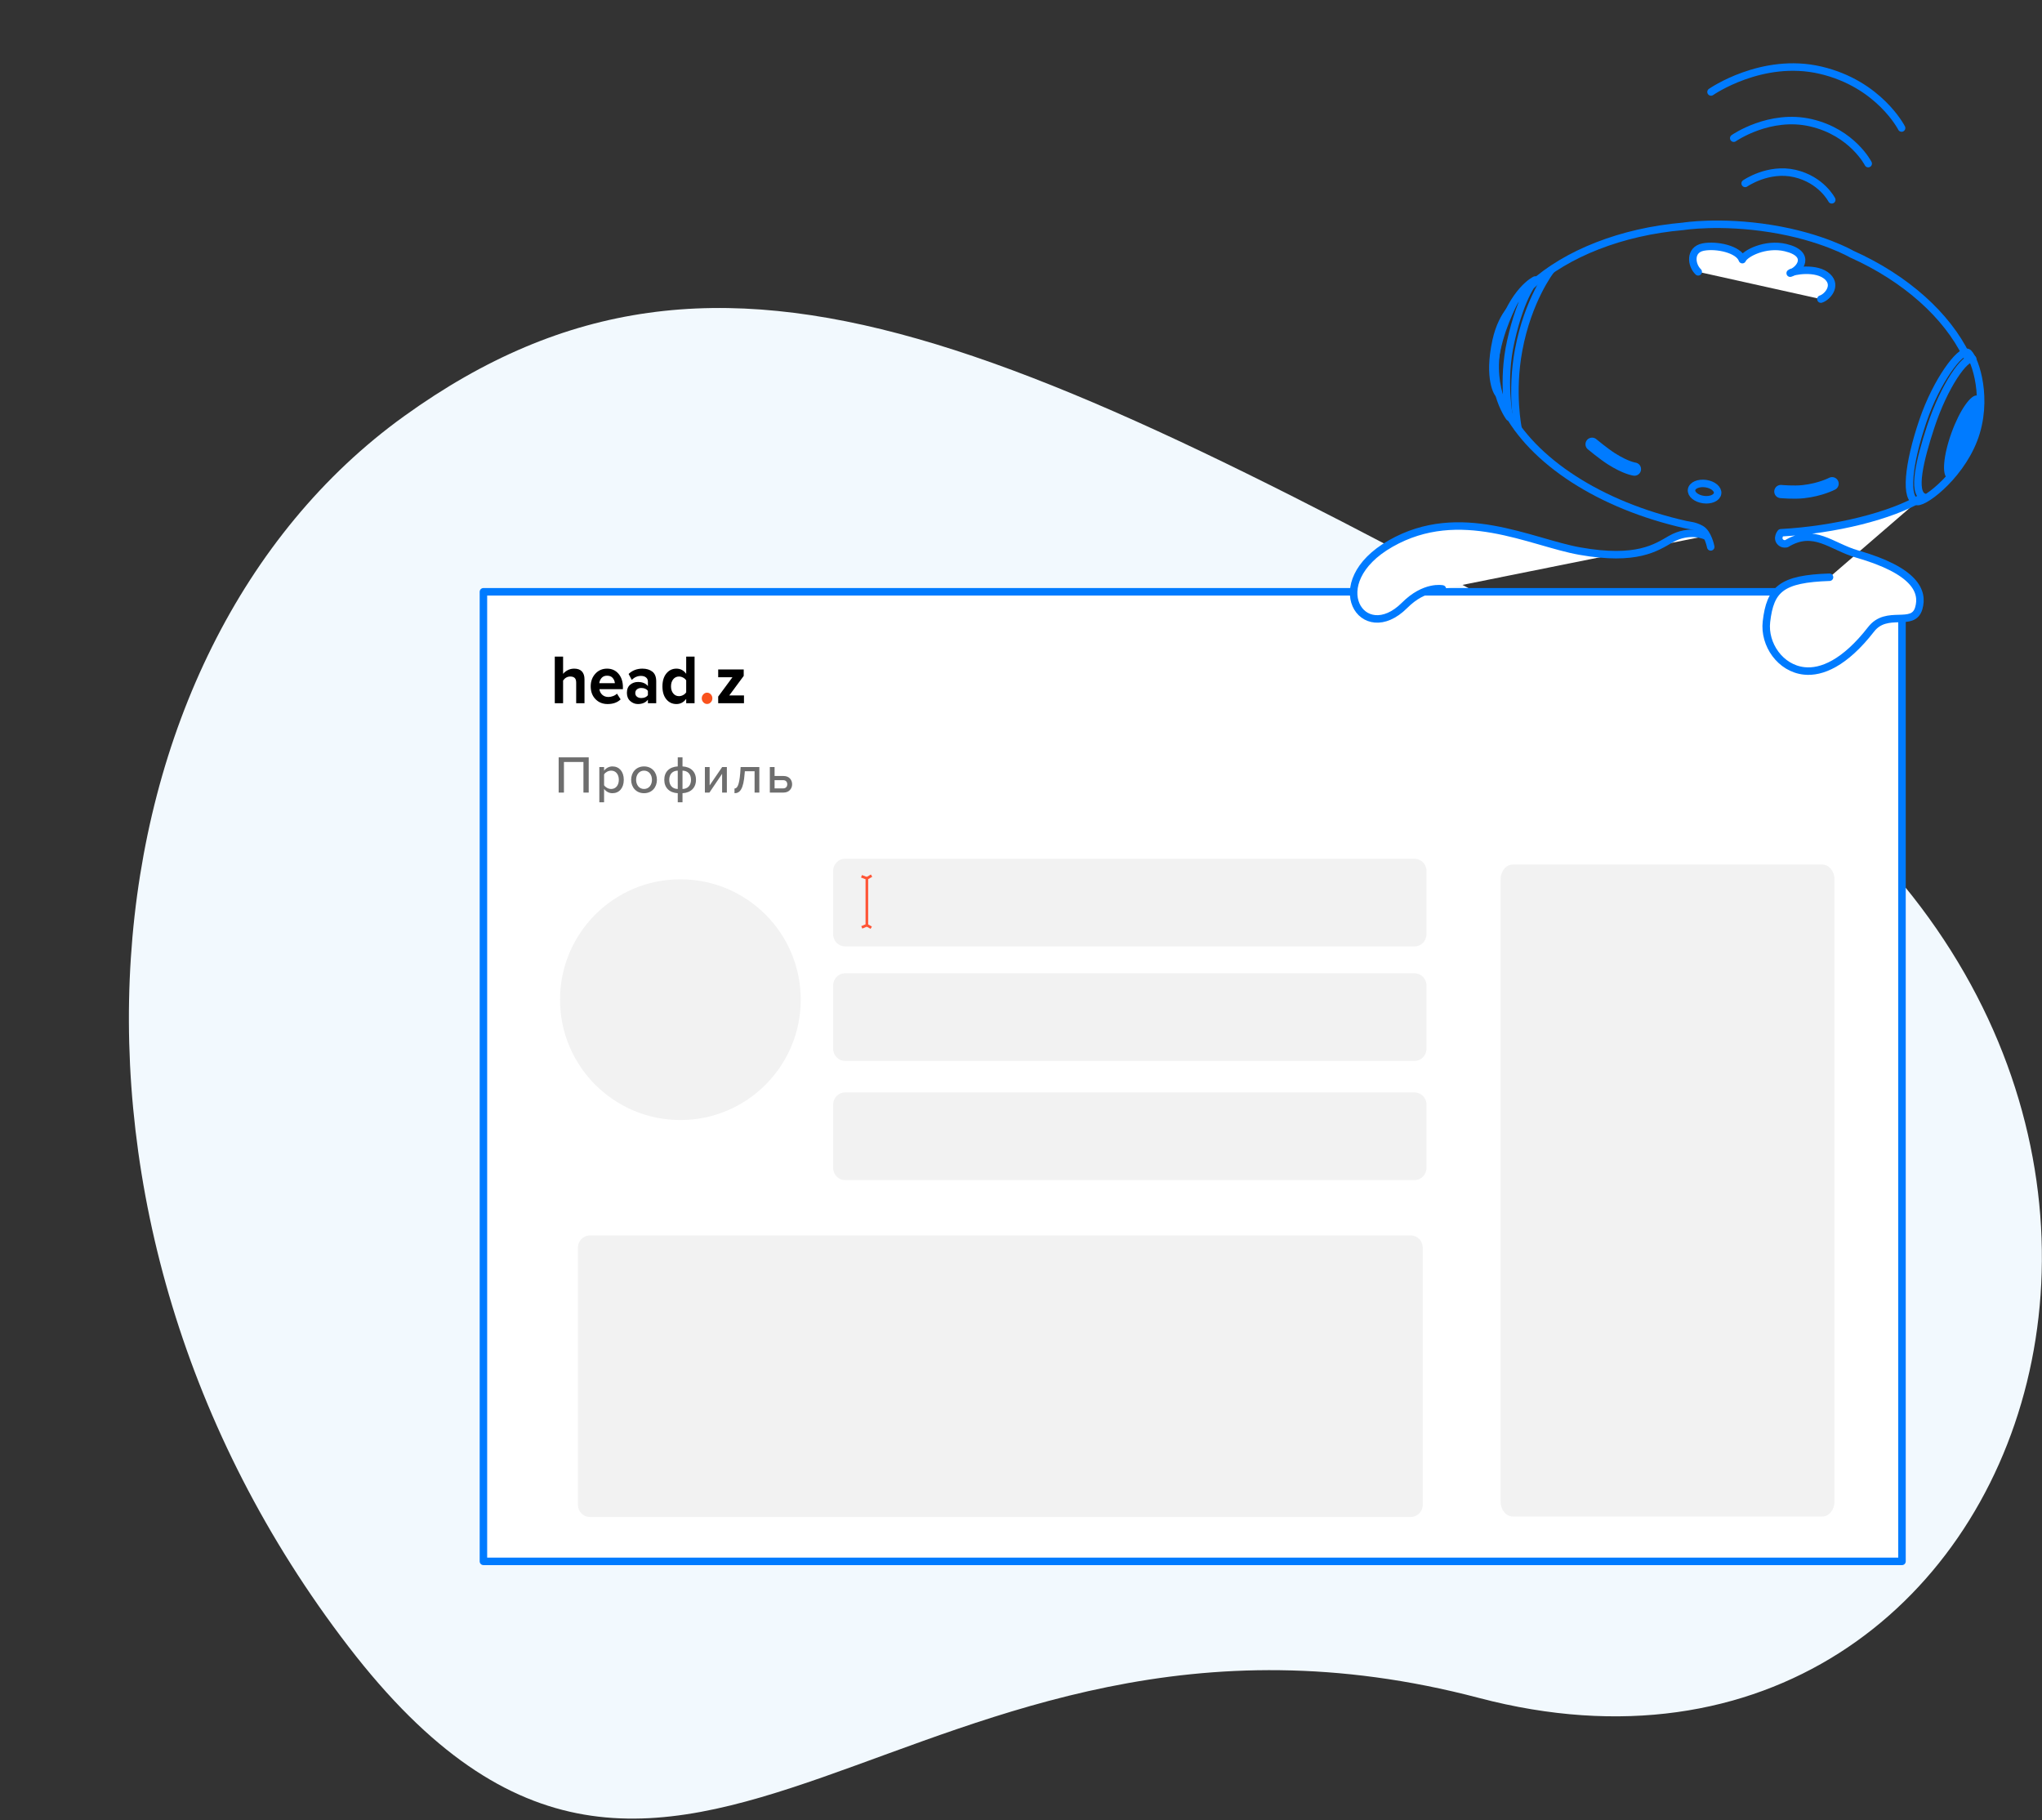
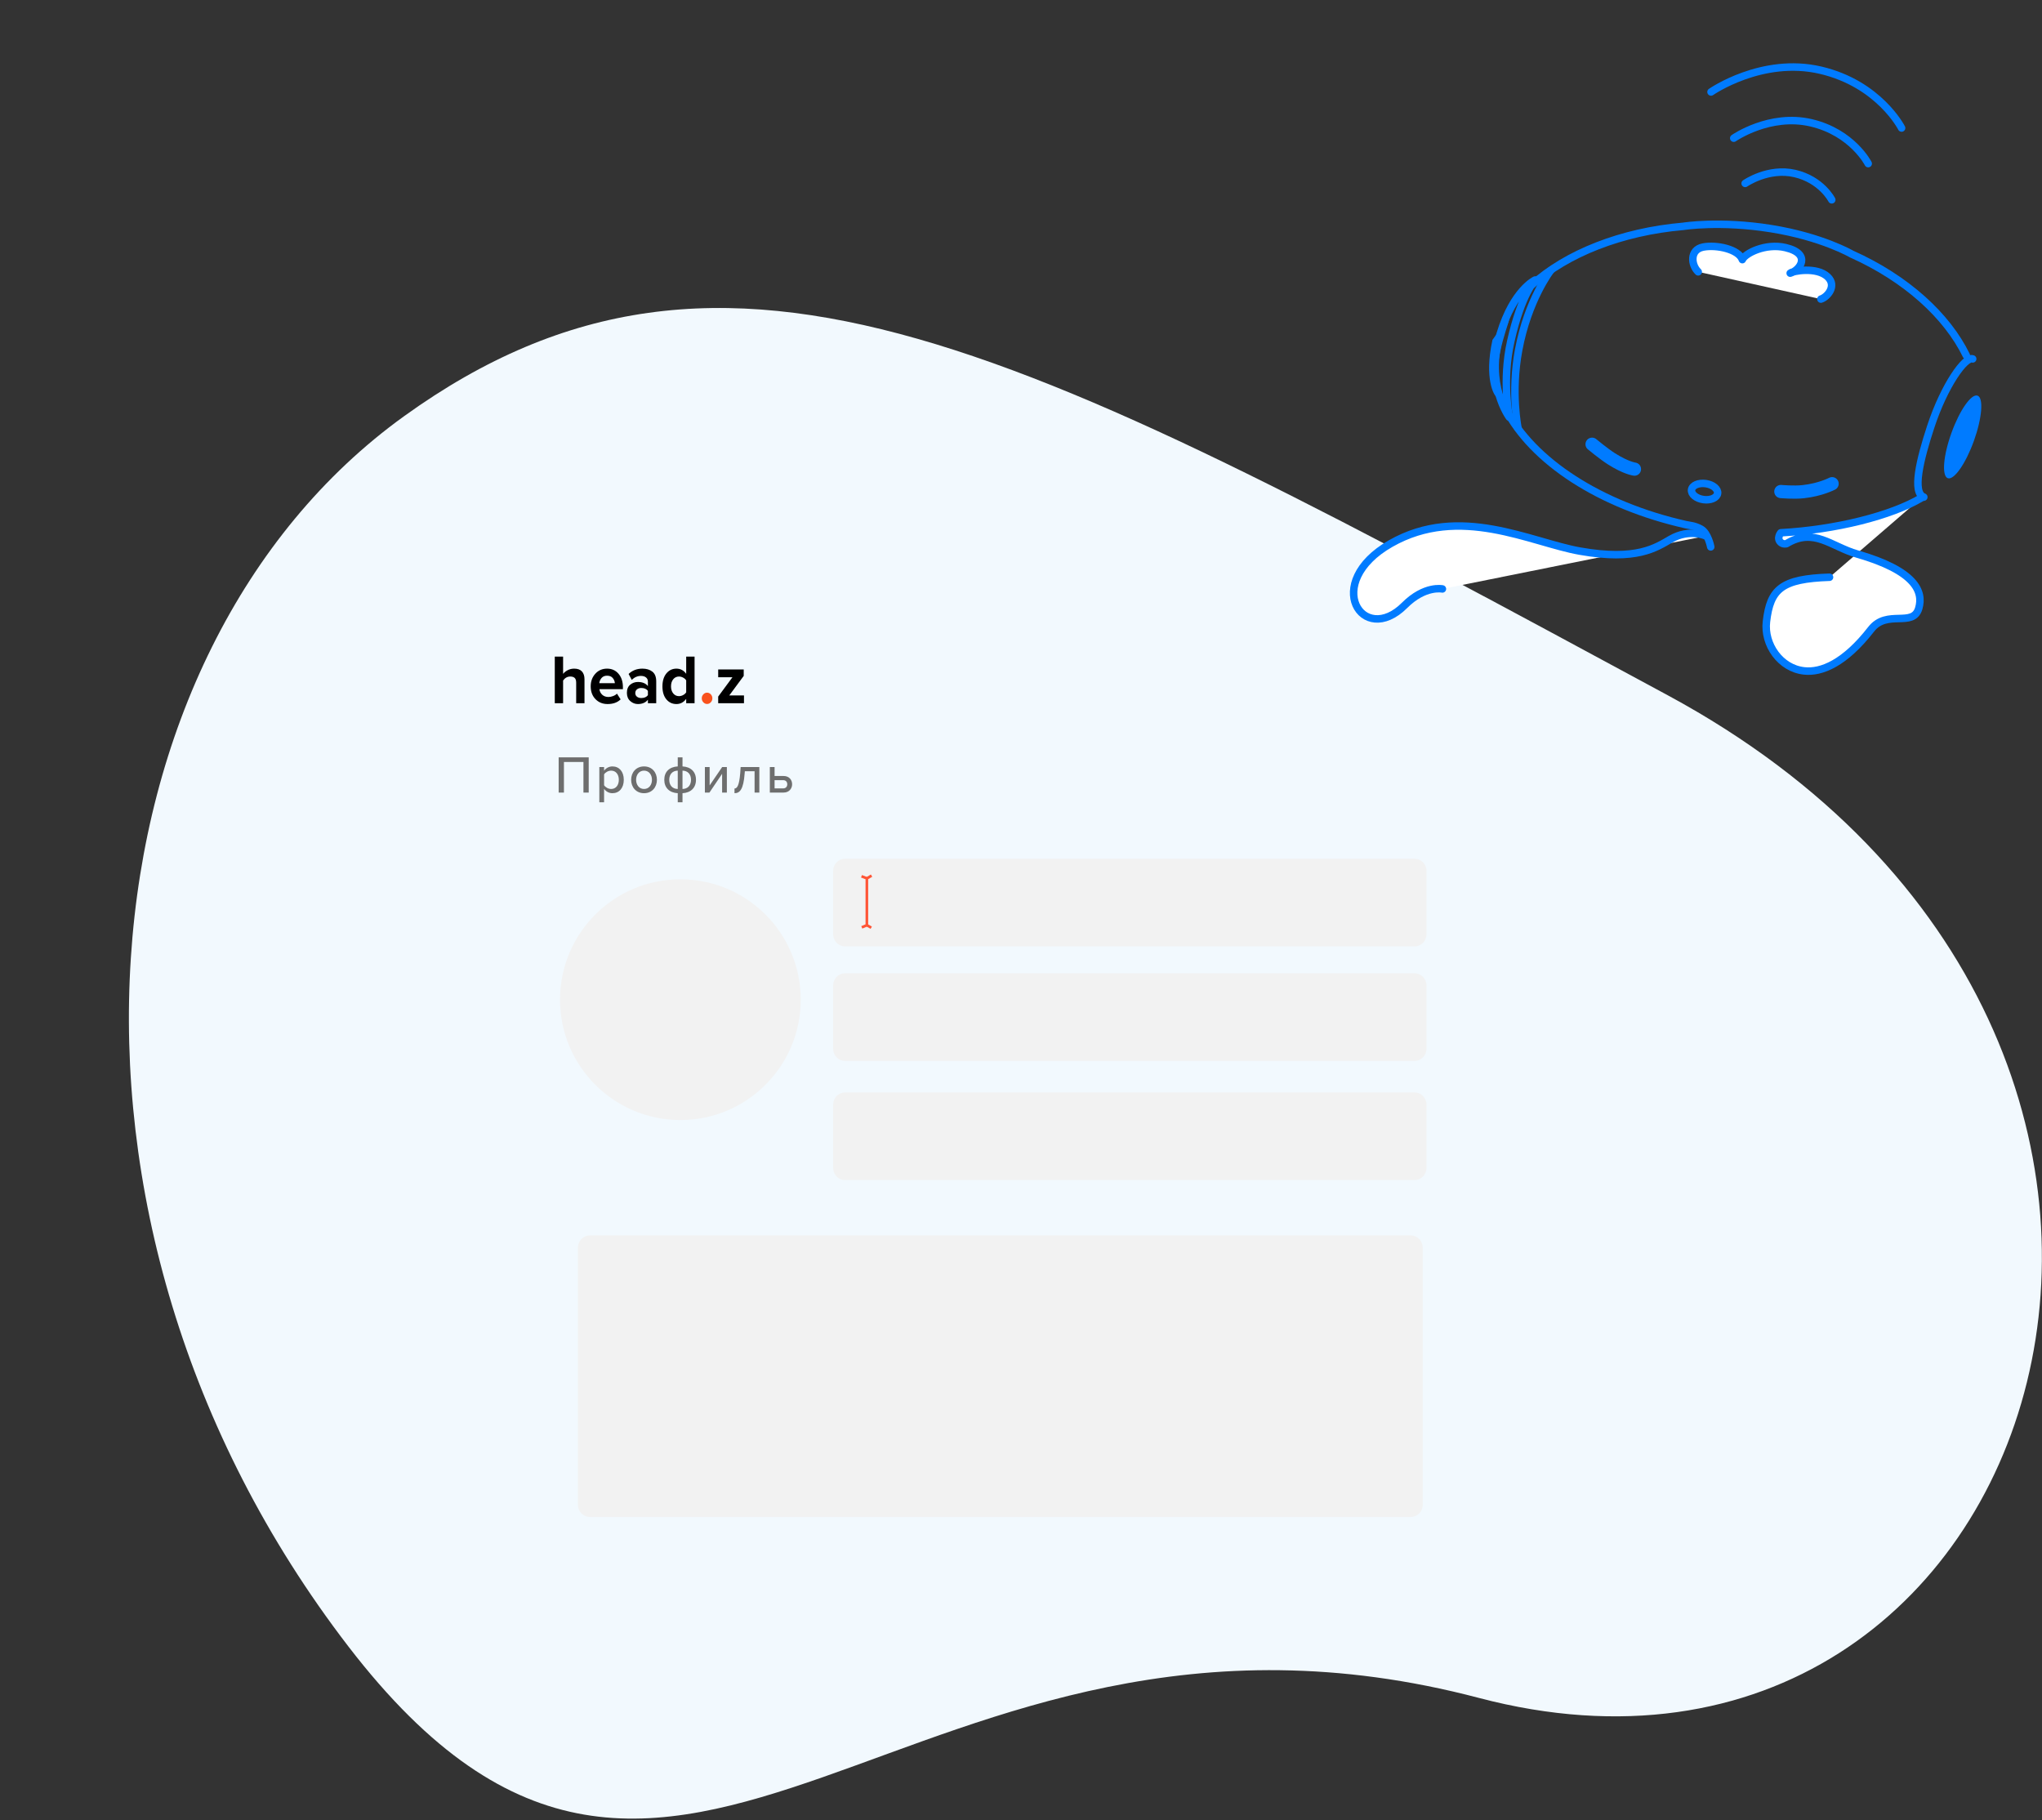
<svg xmlns="http://www.w3.org/2000/svg" width="773" height="689" viewBox="0 0 773 689" fill="none">
  <rect x="0" y="0" width="773" height="689" fill="#333333" stroke="none" />
  <path fill-rule="evenodd" clip-rule="evenodd" d="M152.879 157.599C275.526 69.182 389.402 132.569 631.317 263.166C873.233 393.762 775.791 699.546 559.853 642.694C343.914 585.841 256.826 785.784 131.883 623.212C6.939 460.64 30.232 246.016 152.879 157.599Z" fill="#F2F9FE" />
-   <path d="M720 224H183V591H720V224Z" fill="white" stroke="#007BFF" stroke-width="2.835" stroke-miterlimit="10" stroke-linecap="round" stroke-linejoin="round" />
  <path d="M660.63 69.42C660.63 69.42 669.39 63.32 679.47 65.68C689.55 68.04 693.41 75.63 693.41 75.63" stroke="#007BFF" stroke-width="2.835" stroke-miterlimit="10" stroke-linecap="round" stroke-linejoin="round" />
  <path d="M656.31 52.3C656.31 52.3 669.91 42.82 685.57 46.48C701.23 50.14 707.21 61.93 707.21 61.93" stroke="#007BFF" stroke-width="2.835" stroke-miterlimit="10" stroke-linecap="round" stroke-linejoin="round" />
  <path d="M647.71 34.81C647.71 34.81 666.98 21.38 689.18 26.57C711.37 31.76 719.85 48.46 719.85 48.46" stroke="#007BFF" stroke-width="2.835" stroke-miterlimit="10" stroke-linecap="round" stroke-linejoin="round" />
-   <path d="M694.44 568.38C694.44 571.5 692.36 574.03 689.8 574.03H572.7C570.13 574.03 568.06 571.5 568.06 568.38V332.88C568.06 329.76 570.14 327.23 572.7 327.23H689.8C692.37 327.23 694.44 329.76 694.44 332.88V568.38Z" fill="#F2F2F2" />
  <path d="M303.12 378.39C303.12 403.55 282.72 423.95 257.56 423.95C232.4 423.95 212 403.55 212 378.39C212 353.23 232.4 332.83 257.56 332.83C282.73 332.84 303.12 353.23 303.12 378.39Z" fill="#F2F2F2" />
  <path d="M645.76 202.87C645.76 202.87 639.62 199.96 632.45 204.08C626.91 207.26 619.62 212.42 598.05 208.6C579.33 205.28 552.65 190.81 526.45 205.74C500.24 220.67 515.9 244.93 531.7 229.13C539.34 221.49 546.02 222.92 546.02 222.92" fill="white" />
  <path d="M645.76 202.87C645.76 202.87 639.62 199.96 632.45 204.08C626.91 207.26 619.62 212.42 598.05 208.6C579.33 205.28 552.65 190.81 526.45 205.74C500.24 220.67 515.9 244.93 531.7 229.13C539.34 221.49 546.02 222.92 546.02 222.92" stroke="#007BFF" stroke-width="2.835" stroke-miterlimit="10" stroke-linecap="round" stroke-linejoin="round" />
  <path d="M579.97 107.77C593.03 95.99 613.71 87.69 637.23 85.67C637.23 85.67 651.02 83.44 670.36 86.53C689.7 89.62 700.92 96.16 700.92 96.16C721.58 105.41 737.01 119.5 744.35 134.55" stroke="#007BFF" stroke-width="2.835" stroke-miterlimit="10" stroke-linecap="round" stroke-linejoin="round" />
  <path d="M569.79 154.47C580.04 174.63 605.87 191.32 638.09 198.57C639.84 198.96 641.34 198.89 643.86 200.25C646.59 201.72 647.6 207.01 647.6 207.01" stroke="#007BFF" stroke-width="2.835" stroke-miterlimit="10" stroke-linecap="round" stroke-linejoin="round" />
  <path d="M650.2 186.76C649.97 188.43 647.57 189.48 644.85 189.1C642.13 188.72 640.1 187.06 640.34 185.39C640.57 183.72 642.97 182.67 645.69 183.05C648.41 183.43 650.43 185.09 650.2 186.76Z" stroke="#007BFF" stroke-width="2.835" stroke-miterlimit="10" stroke-linecap="round" stroke-linejoin="round" />
  <path d="M674.14 186.05C674.14 186.05 678.96 186.5 682.57 186.11C689.16 185.4 693.54 183.09 693.54 183.09" stroke="#007BFF" stroke-width="5" stroke-miterlimit="10" stroke-linecap="round" stroke-linejoin="round" />
  <path d="M602.68 168.15C602.68 168.15 607.08 171.81 610.06 173.7C615.49 177.15 618.72 177.57 618.72 177.57" stroke="#007BFF" stroke-width="5" stroke-miterlimit="10" stroke-linecap="round" stroke-linejoin="round" />
-   <path d="M748.11 163.57C743.56 178.91 728.99 190.19 725.75 189.84C720.99 189.33 722.27 175.91 727.91 159.35C733.13 144.02 742.02 132.35 744.8 133.4C746.85 134.18 752.6 148.41 748.11 163.57Z" stroke="#007BFF" stroke-width="2.835" stroke-miterlimit="10" stroke-linecap="round" stroke-linejoin="round" />
  <path d="M728.26 188.16C723.77 186.49 726.76 174.04 730.87 161.55C736.08 145.72 743.99 134.8 746.76 135.85" stroke="#007BFF" stroke-width="2.835" stroke-miterlimit="10" stroke-linecap="round" stroke-linejoin="round" />
-   <path d="M564.98 128.63C567.41 117.56 573.61 112.82 574.61 113.5C575.45 114.08 570.27 121.51 567.88 133.28C565.37 145.63 567.27 150.48 566.36 150.08C565.7 149.78 561.71 143.56 564.98 128.63Z" fill="#007BFF" />
+   <path d="M564.98 128.63C575.45 114.08 570.27 121.51 567.88 133.28C565.37 145.63 567.27 150.48 566.36 150.08C565.7 149.78 561.71 143.56 564.98 128.63Z" fill="#007BFF" />
  <path d="M567.94 126.27C572.97 109.7 581.15 105.98 581.15 105.98C581.15 105.98 575.98 111.08 571.91 129.15C568.5 144.29 571.34 157.9 571.34 157.9C571.34 157.9 562.1 145.48 567.94 126.27Z" stroke="#007BFF" stroke-width="2.835" stroke-miterlimit="10" stroke-linecap="round" stroke-linejoin="round" />
  <path d="M540 353.58C540 356.14 537.98 358.23 535.49 358.23H319.88C317.39 358.23 315.38 356.15 315.38 353.58V329.69C315.38 327.12 317.4 325.05 319.88 325.05H535.5C537.99 325.05 540.01 327.13 540.01 329.69V353.58H540Z" fill="#F2F2F2" />
  <path d="M540 396.93C540 399.5 537.98 401.57 535.49 401.57H319.88C317.39 401.57 315.38 399.49 315.38 396.93V373.05C315.38 370.49 317.4 368.41 319.88 368.41H535.5C537.99 368.41 540.01 370.49 540.01 373.05V396.93H540Z" fill="#F2F2F2" />
  <path d="M540 442.04C540 444.6 537.98 446.68 535.49 446.68H319.88C317.39 446.68 315.38 444.6 315.38 442.04V418.15C315.38 415.59 317.4 413.51 319.88 413.51H535.5C537.99 413.51 540.01 415.59 540.01 418.15V442.04H540Z" fill="#F2F2F2" />
  <path d="M538.58 569.56C538.58 572.12 536.56 574.2 534.08 574.2H223.27C220.78 574.2 218.77 572.12 218.77 569.56V472.28C218.77 469.71 220.79 467.64 223.27 467.64H534.08C536.57 467.64 538.58 469.72 538.58 472.28V569.56Z" fill="#F2F2F2" />
  <path d="M326.12 331.69L328.15 332.46V350.2L326.23 351.02" stroke="#FF5536" stroke-miterlimit="10" />
  <path d="M329.93 331.44L328.22 332.46" stroke="#FF5536" stroke-miterlimit="10" />
  <path d="M328.15 350.2L329.81 351.15" stroke="#FF5536" stroke-miterlimit="10" />
  <path d="M642.86 102.89C640.16 100.32 639.56 94.53 644.72 93.52C649.79 92.53 658.2 94.35 659.56 98.28C660.54 95.93 668.31 91.93 675.9 93.72C685.96 96.1 681.38 102.34 677.68 103.4C678.48 102.58 687.72 100.84 691.86 104.78C695.48 108.23 691.68 112.5 689.3 113.21" fill="white" />
  <path d="M642.86 102.89C640.16 100.32 639.56 94.53 644.72 93.52C649.79 92.53 658.2 94.35 659.56 98.28C660.54 95.93 668.31 91.93 675.9 93.72C685.96 96.1 681.38 102.34 677.68 103.4C678.48 102.58 687.72 100.84 691.86 104.78C695.48 108.23 691.68 112.5 689.3 113.21" stroke="#007BFF" stroke-width="2.835" stroke-miterlimit="10" stroke-linecap="round" stroke-linejoin="round" />
  <path d="M586.95 102.46C586.95 102.46 578.41 113.51 574.88 132.51C571.85 148.8 574.66 162.12 574.66 162.12" stroke="#007BFF" stroke-width="2.835" stroke-miterlimit="10" stroke-linecap="round" stroke-linejoin="round" />
  <path d="M727.39 188.42C715.97 195.23 694.84 200.54 674.13 201.66C674.13 201.66 672.35 203.82 674.16 205.35C675.07 206.12 676.26 205.8 676.26 205.8C686.68 199.49 693.12 206.86 703.04 209.71C724.97 216.02 728.24 223.86 726.34 230.27C724.15 237.67 714.3 230.5 708.31 238.2C698.29 251.09 689.51 254.64 683.01 253.95C673.94 253 667.7 243.92 668.69 235.33C670.12 222.92 674.42 219.1 692.57 218.49" fill="white" />
  <path d="M727.39 188.42C715.97 195.23 694.84 200.54 674.13 201.66C674.13 201.66 672.35 203.82 674.16 205.35C675.07 206.12 676.26 205.8 676.26 205.8C686.68 199.49 693.12 206.86 703.04 209.71C724.97 216.02 728.24 223.86 726.34 230.27C724.15 237.67 714.3 230.5 708.31 238.2C698.29 251.09 689.51 254.64 683.01 253.95C673.94 253 667.7 243.92 668.69 235.33C670.12 222.92 674.42 219.1 692.57 218.49" stroke="#007BFF" stroke-width="2.835" stroke-miterlimit="10" stroke-linecap="round" stroke-linejoin="round" />
  <path d="M747.21 166.91C744.1 175.54 739.67 181.84 737.33 181C734.99 180.15 735.61 172.48 738.73 163.85C741.84 155.22 746.27 148.92 748.61 149.76C750.94 150.6 750.32 158.28 747.21 166.91Z" fill="#007BFF" />
  <path d="M221.26 266.174H218.114V258.402C218.114 257.556 217.924 256.957 217.544 256.605C217.164 256.252 216.611 256.076 215.884 256.076C214.778 256.076 213.869 256.578 213.159 257.583V266.174H210.013V248.542H213.159V255.071C213.589 254.525 214.171 254.058 214.906 253.67C215.641 253.283 216.462 253.089 217.371 253.089C218.659 253.089 219.629 253.441 220.282 254.146C220.934 254.851 221.26 255.838 221.26 257.107V266.174ZM230.006 266.491C228.156 266.491 226.628 265.874 225.422 264.641C224.217 263.407 223.614 261.786 223.614 259.777C223.614 257.891 224.196 256.305 225.36 255.019C226.525 253.732 228.007 253.089 229.807 253.089C231.591 253.089 233.036 253.736 234.143 255.032C235.249 256.327 235.803 258.023 235.803 260.12V260.861H226.909C227.008 261.707 227.363 262.411 227.974 262.975C228.585 263.539 229.378 263.821 230.352 263.821C230.881 263.821 231.455 263.707 232.074 263.478C232.694 263.249 233.185 262.94 233.548 262.552L234.936 264.72C233.73 265.901 232.087 266.491 230.006 266.491ZM232.756 258.587C232.706 257.865 232.438 257.213 231.95 256.631C231.463 256.049 230.749 255.759 229.807 255.759C228.916 255.759 228.222 256.045 227.726 256.618C227.231 257.191 226.942 257.847 226.859 258.587H232.756ZM248.413 266.174H245.266V264.852C244.408 265.945 243.144 266.491 241.476 266.491C240.402 266.491 239.44 266.117 238.59 265.368C237.739 264.619 237.314 263.583 237.314 262.262C237.314 260.887 237.731 259.856 238.565 259.169C239.399 258.481 240.369 258.138 241.476 258.138C243.177 258.138 244.441 258.658 245.266 259.697V257.979C245.266 257.327 245.027 256.807 244.548 256.42C244.069 256.032 243.433 255.838 242.64 255.838C241.336 255.838 240.171 256.34 239.147 257.345L237.958 255.098C239.379 253.758 241.121 253.089 243.185 253.089C244.721 253.089 245.977 253.468 246.951 254.225C247.926 254.983 248.413 256.217 248.413 257.926V266.174ZM242.74 264.218C243.912 264.218 244.754 263.848 245.266 263.108V261.521C244.754 260.781 243.912 260.411 242.74 260.411C242.095 260.411 241.559 260.583 241.129 260.927C240.7 261.27 240.485 261.742 240.485 262.341C240.485 262.923 240.7 263.381 241.129 263.716C241.559 264.05 242.095 264.218 242.74 264.218ZM262.931 266.174H259.759V264.535C258.785 265.839 257.555 266.491 256.068 266.491C254.516 266.491 253.244 265.896 252.253 264.707C251.262 263.517 250.766 261.883 250.766 259.803C250.766 257.759 251.262 256.129 252.253 254.913C253.244 253.697 254.516 253.089 256.068 253.089C257.588 253.089 258.818 253.741 259.759 255.045V248.542H262.931V266.174ZM257.034 263.504C257.563 263.504 258.083 263.367 258.595 263.094C259.107 262.821 259.495 262.473 259.759 262.05V257.53C259.495 257.107 259.107 256.759 258.595 256.486C258.083 256.212 257.563 256.076 257.034 256.076C256.142 256.076 255.416 256.42 254.854 257.107C254.293 257.794 254.012 258.693 254.012 259.803C254.012 260.896 254.293 261.786 254.854 262.473C255.416 263.16 256.142 263.504 257.034 263.504Z" fill="black" />
  <path d="M269.074 265.83C268.678 266.253 268.207 266.465 267.662 266.465C267.117 266.465 266.646 266.253 266.25 265.83C265.853 265.407 265.655 264.905 265.655 264.323C265.655 263.742 265.853 263.24 266.25 262.817C266.646 262.394 267.117 262.182 267.662 262.182C268.207 262.182 268.678 262.394 269.074 262.817C269.47 263.24 269.669 263.742 269.669 264.323C269.669 264.905 269.47 265.407 269.074 265.83Z" fill="#F9521D" />
  <path d="M281.635 266.174H271.874V263.662L277.274 256.34H271.874V253.406H281.535V255.838L276.06 263.24H281.635V266.174Z" fill="black" />
  <path d="M220.86 300H222.86V286.66H211.48V300H213.48V288.42H220.86V300ZM228.676 303.68V298.6C229.456 299.66 230.576 300.24 231.836 300.24C234.356 300.24 236.136 298.32 236.136 295.16C236.136 292 234.356 290.1 231.836 290.1C230.536 290.1 229.376 290.76 228.676 291.72V290.34H226.876V303.68H228.676ZM234.256 295.16C234.256 297.18 233.156 298.64 231.356 298.64C230.256 298.64 229.156 297.98 228.676 297.22V293.12C229.156 292.34 230.256 291.7 231.356 291.7C233.156 291.7 234.256 293.16 234.256 295.16ZM243.799 300.24C246.819 300.24 248.679 297.96 248.679 295.16C248.679 292.38 246.819 290.1 243.799 290.1C240.799 290.1 238.919 292.38 238.919 295.16C238.919 297.96 240.799 300.24 243.799 300.24ZM243.799 298.64C241.879 298.64 240.799 297 240.799 295.16C240.799 293.34 241.879 291.7 243.799 291.7C245.739 291.7 246.799 293.34 246.799 295.16C246.799 297 245.739 298.64 243.799 298.64ZM258.364 290.1V286.66H256.564V290.1C253.364 290.28 251.464 292.16 251.464 295.16C251.464 298.14 253.364 300.06 256.564 300.24V303.68H258.364V300.24C261.564 300.06 263.464 298.14 263.464 295.16C263.464 292.16 261.564 290.28 258.364 290.1ZM253.344 295.16C253.344 293.02 254.624 291.72 256.564 291.7V298.64C254.624 298.62 253.344 297.32 253.344 295.16ZM258.364 298.64V291.7C260.304 291.72 261.584 293.02 261.584 295.16C261.584 297.32 260.304 298.62 258.364 298.64ZM266.836 300H268.556L273.356 292.9V300H275.156V290.34H273.376L268.636 297.28V290.34H266.836V300ZM278.048 298.46V300.24C280.028 300.24 281.448 298.84 281.888 292.76L281.968 291.92H285.648V300H287.448V290.34H280.368L280.208 292.68C279.828 297.26 279.068 298.46 278.048 298.46ZM293.219 290.34H291.419V300H296.599C298.799 300 299.859 298.4 299.859 296.86C299.859 295.3 298.839 293.72 296.599 293.72H293.219V290.34ZM293.219 295.3H296.439C297.539 295.3 298.019 296.02 298.019 296.86C298.019 297.7 297.519 298.42 296.439 298.42H293.219V295.3Z" fill="#6E6E6E" />
</svg>